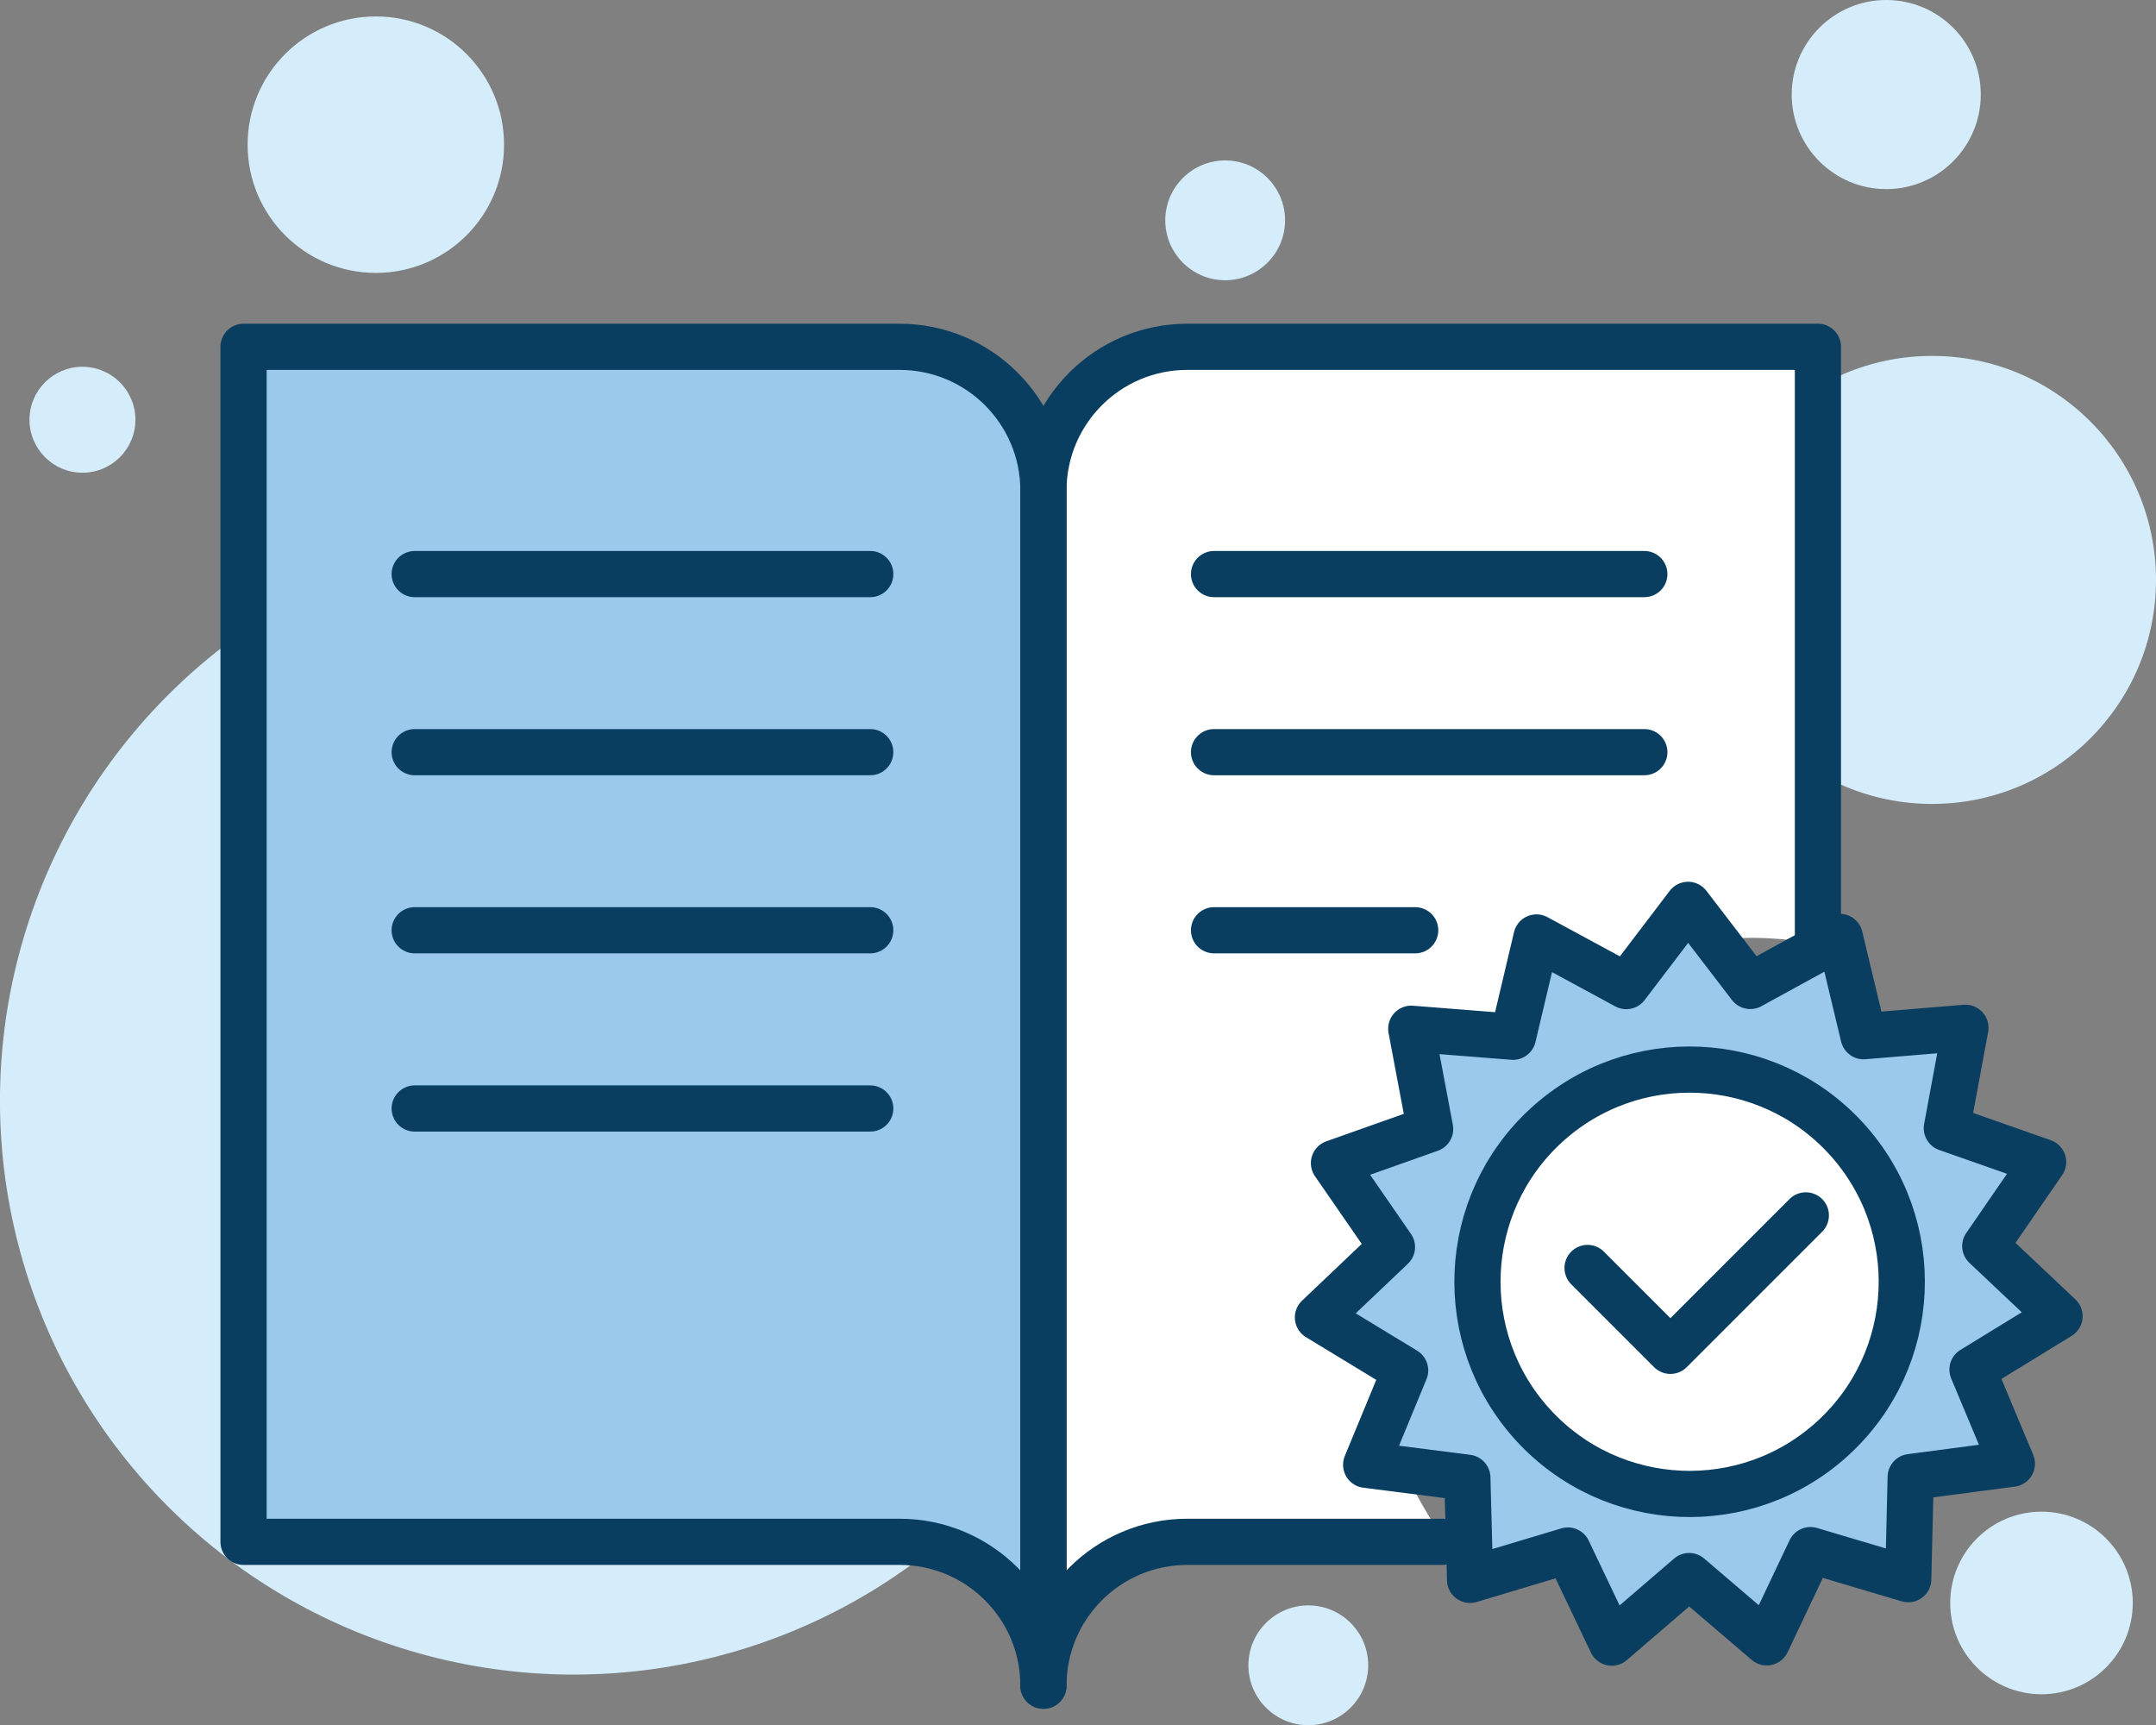
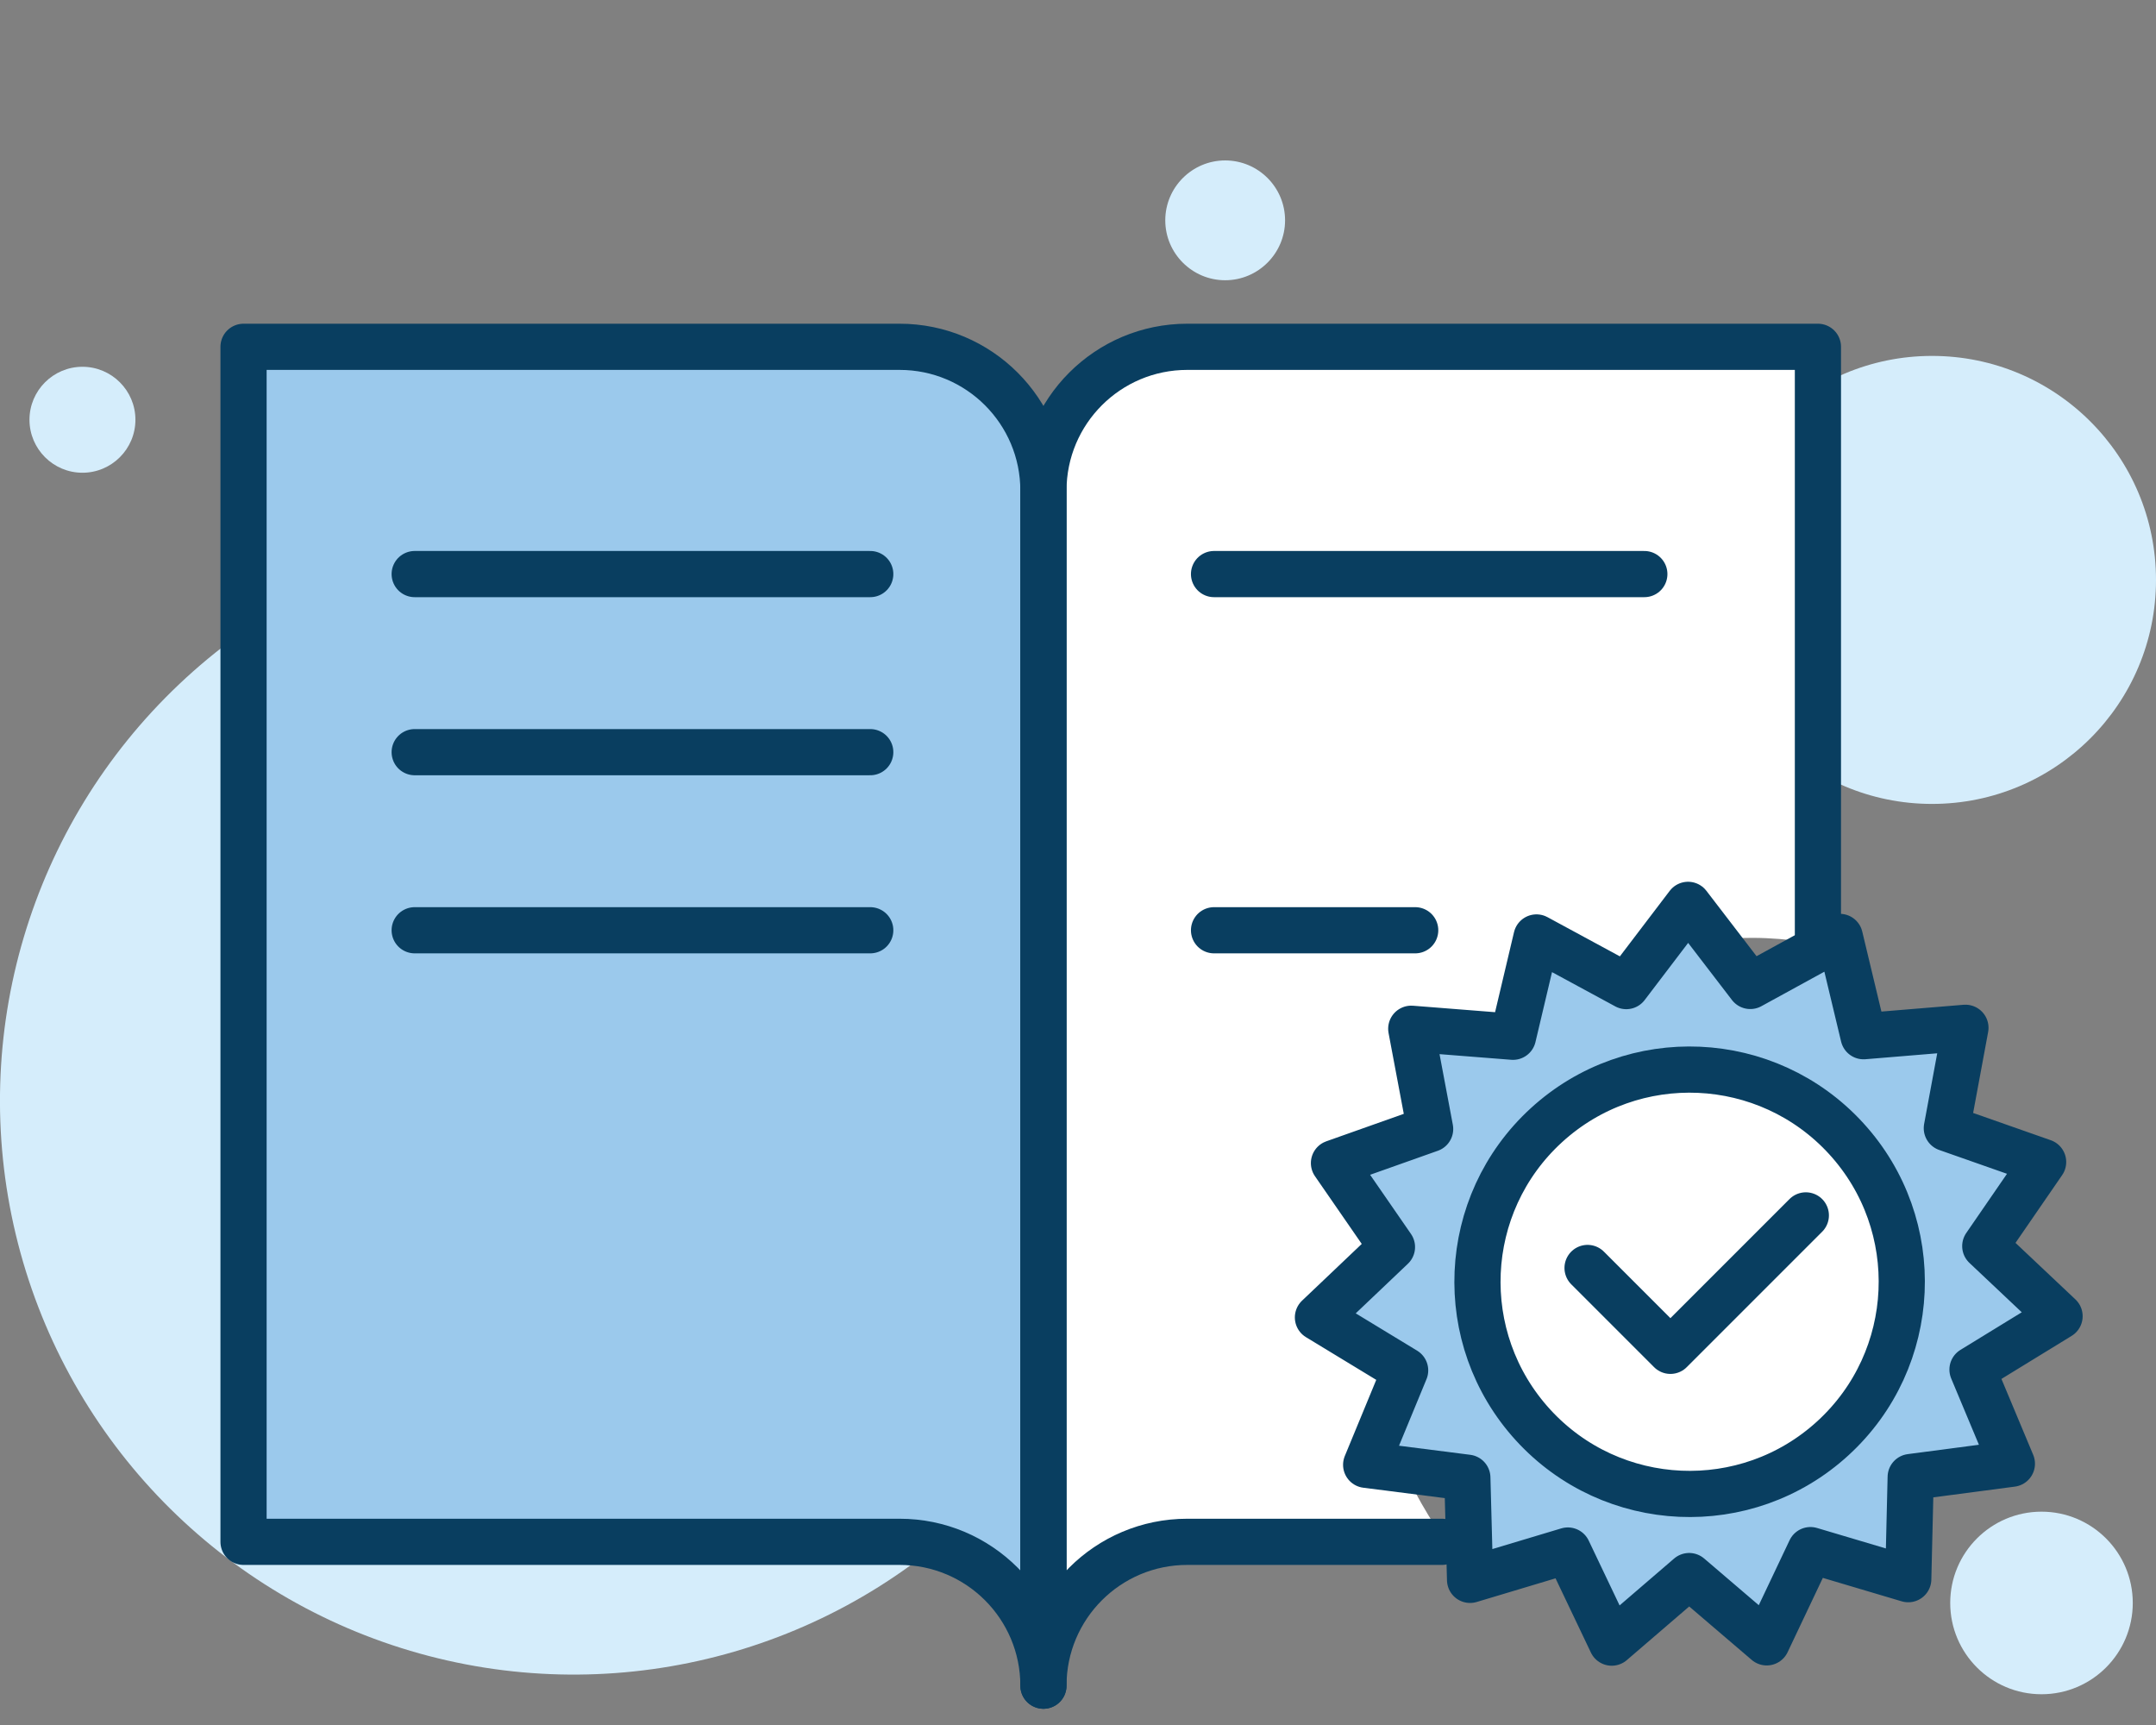
<svg xmlns="http://www.w3.org/2000/svg" id="Layer_2" viewBox="0 0 158.73 127">
  <rect x="0" y="0" width="158.73" height="127" fill="#808080" stroke="none" />
  <defs>
    <style>      .cls-1 {        fill: #d5edfb;      }      .cls-2, .cls-3 {        fill: #fff;      }      .cls-4, .cls-5 {        fill: #9bc9ec;      }      .cls-4, .cls-3, .cls-6 {        stroke: #093e60;        stroke-linecap: round;        stroke-linejoin: round;        stroke-width: 3.4px;      }      .cls-6 {        fill: none;      }    </style>
  </defs>
  <g id="Layer_1-2" data-name="Layer_1">
    <path class="cls-1" d="M9.97,30.9c0-2.15-1.75-3.9-3.9-3.9s-3.9,1.75-3.9,3.9,1.75,3.9,3.9,3.9,3.9-1.75,3.9-3.9Z" />
    <circle class="cls-1" cx="42.24" cy="81.03" r="42.24" transform="translate(-17.69 12.05) rotate(-13.45)" />
    <circle class="cls-1" cx="142.24" cy="42.69" r="16.49" />
-     <circle class="cls-1" cx="27.67" cy="10.65" r="9.44" />
-     <path class="cls-1" d="M145.83,6.96c0-3.85-3.12-6.96-6.96-6.96s-6.96,3.12-6.96,6.96,3.12,6.96,6.96,6.96,6.96-3.12,6.96-6.96Z" />
-     <path class="cls-1" d="M100.73,122.59c0-2.44-1.98-4.41-4.41-4.41s-4.41,1.98-4.41,4.41,1.98,4.41,4.41,4.41,4.41-1.98,4.41-4.41Z" />
    <path class="cls-1" d="M157.02,118c0-3.71-3.01-6.72-6.72-6.72s-6.72,3.01-6.72,6.72,3.01,6.72,6.72,6.72,6.72-3.01,6.72-6.72Z" />
    <path class="cls-1" d="M94.61,16.22c0-2.44-1.98-4.41-4.41-4.41s-4.41,1.98-4.41,4.41,1.98,4.41,4.41,4.41,4.41-1.98,4.41-4.41Z" />
    <path class="cls-5" d="M66.23,26.4H18.81v86.22h47.42c4.09,0,7.68,2.15,9.71,5.38V36.12c0-5.36-4.36-9.71-9.71-9.71Z" />
    <path class="cls-2" d="M105.72,112.42c-3.04-4.58-4.65-9.91-4.65-15.43,0-15.41,12.54-27.95,27.95-27.95,1.33,0,2.64.12,3.94.3V26.4h-45.56c-5.36,0-9.71,4.36-9.71,9.71v81.89c2.03-3.23,5.63-5.38,9.71-5.38h18.24l.07-.2Z" />
    <path class="cls-6" d="M76.82,124.09c0-5.85-4.74-10.59-10.59-10.59H17.93V25.53h48.3c5.85,0,10.59,4.74,10.59,10.59v87.97Z" />
    <path class="cls-6" d="M133.84,70.35V25.53h-46.43c-5.85,0-10.59,4.74-10.59,10.59v87.97c0-5.85,4.74-10.59,10.59-10.59h18.75" />
    <line class="cls-6" x1="64.07" y1="42.26" x2="30.53" y2="42.26" />
    <line class="cls-6" x1="64.07" y1="55.37" x2="30.53" y2="55.37" />
    <line class="cls-6" x1="64.07" y1="68.48" x2="30.53" y2="68.48" />
    <line class="cls-6" x1="121.06" y1="42.26" x2="89.38" y2="42.26" />
-     <line class="cls-6" x1="121.06" y1="55.37" x2="89.38" y2="55.37" />
    <line class="cls-6" x1="104.19" y1="68.48" x2="89.38" y2="68.48" />
-     <line class="cls-6" x1="64.07" y1="81.6" x2="30.53" y2="81.6" />
    <g>
      <polygon class="cls-4" points="119.73 72.59 124.28 66.61 128.86 72.58 135.45 68.97 137.2 76.28 144.7 75.66 143.33 83.05 150.42 85.54 146.16 91.73 151.63 96.89 145.22 100.82 148.12 107.75 140.67 108.73 140.49 116.25 133.29 114.11 130.07 120.9 124.36 116.02 118.66 120.92 115.43 114.14 108.23 116.3 108.03 108.78 100.58 107.83 103.45 100.88 97.03 96.98 102.48 91.8 98.21 85.62 105.29 83.11 103.9 75.73 111.39 76.32 113.12 69.01 119.73 72.59" />
      <circle class="cls-3" cx="124.39" cy="94.36" r="15.62" transform="translate(-31.08 108.66) rotate(-42.44)" />
      <polyline class="cls-6" points="116.88 93.34 122.98 99.44 132.95 89.47" />
    </g>
  </g>
</svg>